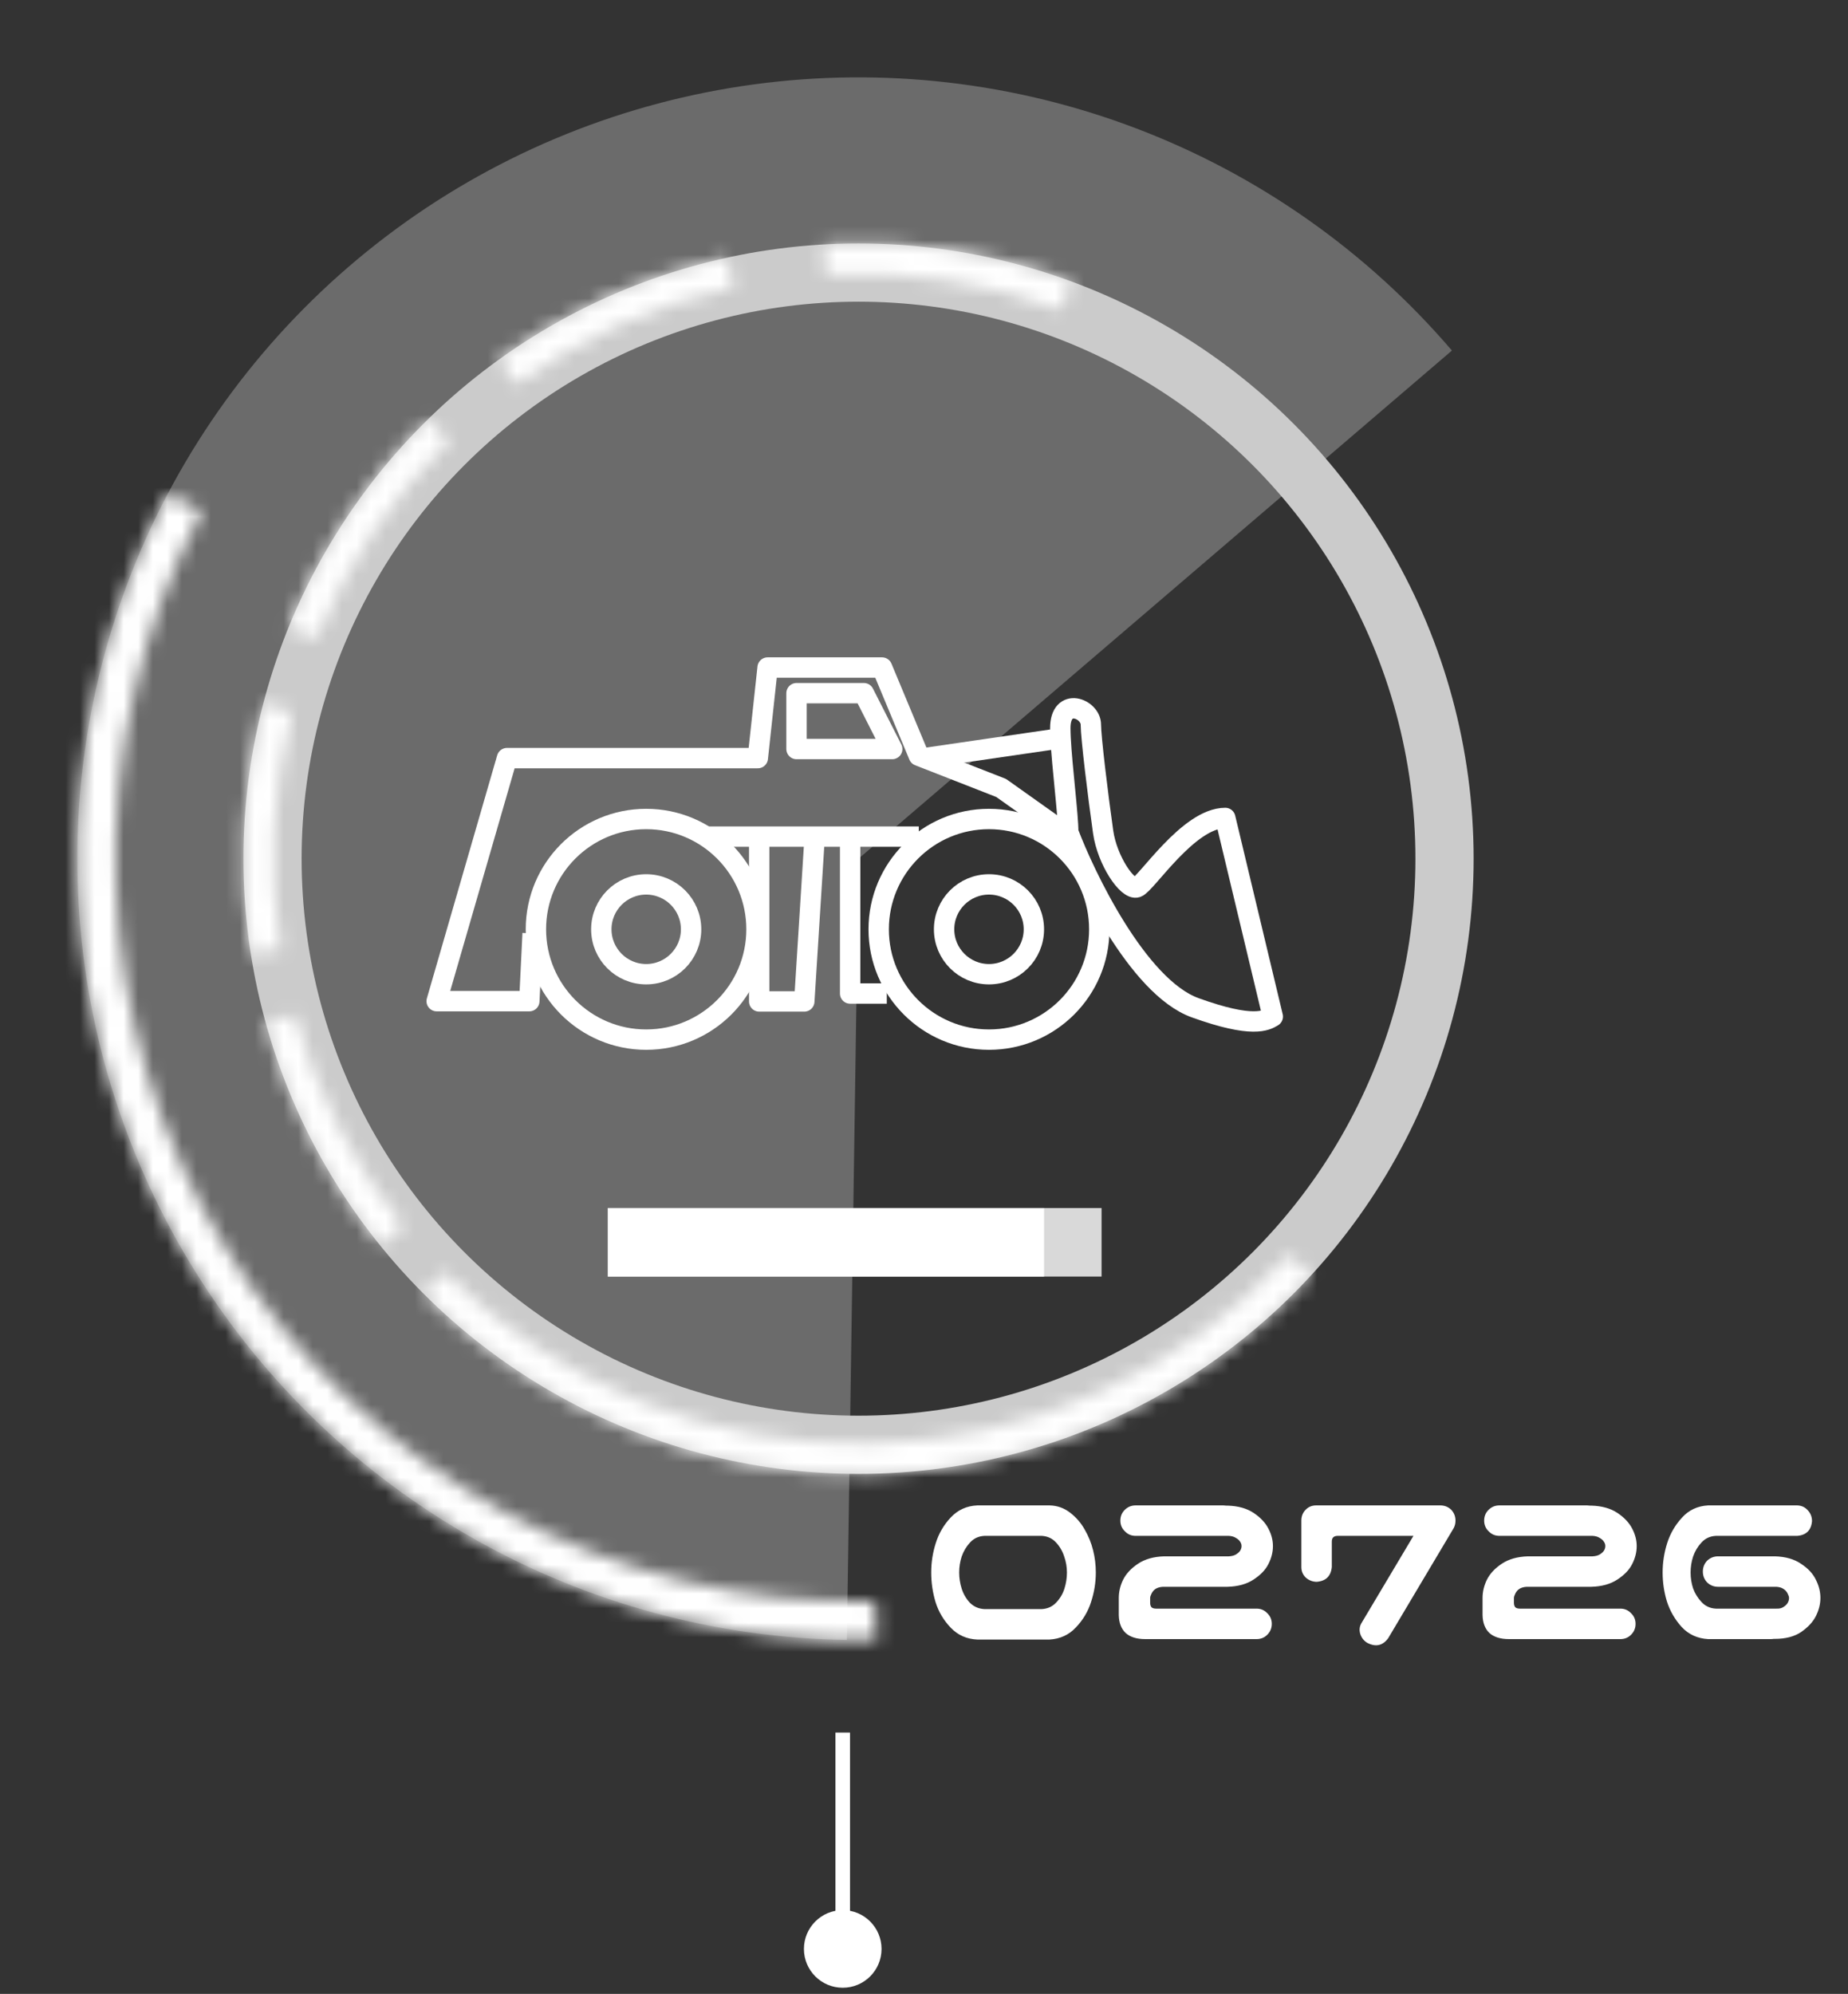
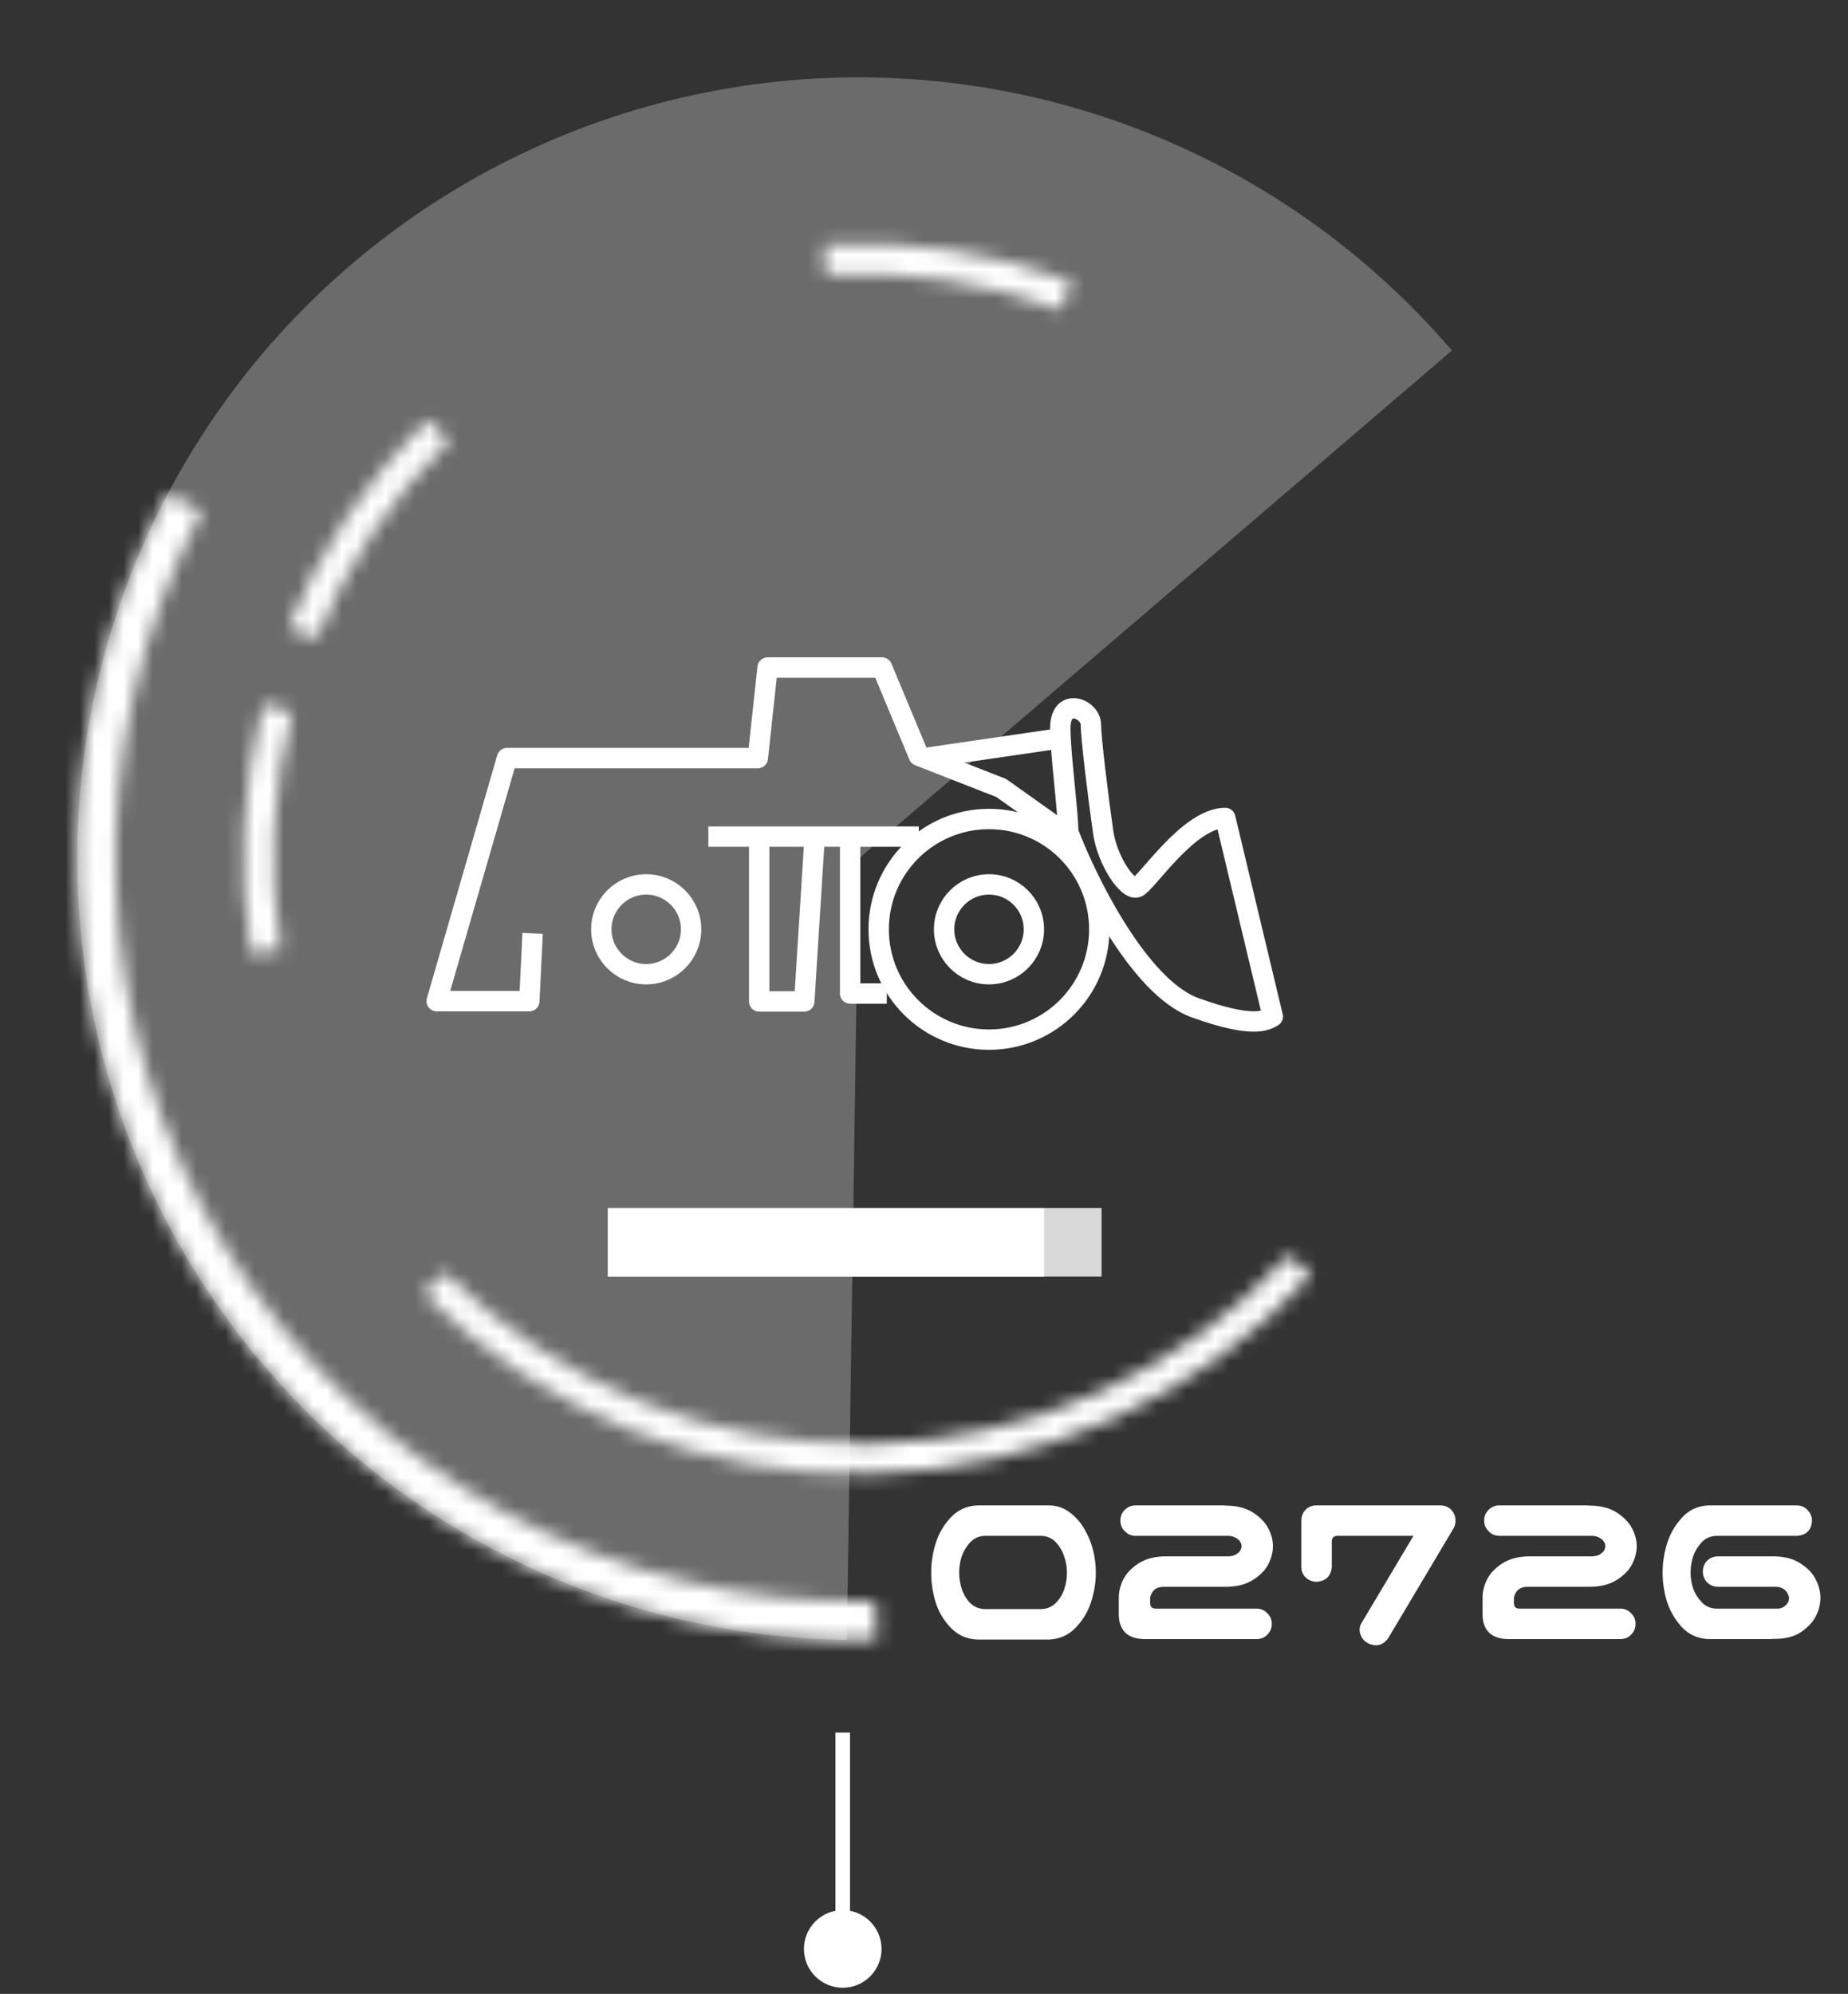
<svg xmlns="http://www.w3.org/2000/svg" width="127" height="137" viewBox="0 0 127 137" fill="none">
  <rect x="0" y="0" width="127" height="137" fill="#333333" stroke="none" />
  <path d="M72.12 103.436C72.651 103.446 73.125 103.613 73.542 103.936C73.959 104.258 74.292 104.644 74.542 105.092C74.802 105.54 74.995 106.014 75.12 106.514C75.245 107.014 75.308 107.524 75.308 108.045C75.308 108.732 75.198 109.41 74.98 110.076C74.771 110.732 74.422 111.316 73.933 111.826C73.454 112.337 72.849 112.613 72.12 112.654H67.167C66.438 112.623 65.829 112.352 65.339 111.842C64.849 111.331 64.5 110.743 64.292 110.076C64.094 109.41 63.995 108.732 63.995 108.045C63.995 107.357 64.099 106.686 64.308 106.029C64.516 105.363 64.86 104.774 65.339 104.264C65.829 103.743 66.438 103.467 67.167 103.436H67.464H71.823H72.12ZM71.589 110.561C71.985 110.54 72.313 110.394 72.573 110.123C72.844 109.842 73.037 109.519 73.151 109.154C73.266 108.79 73.323 108.42 73.323 108.045C73.323 107.67 73.261 107.305 73.136 106.951C73.021 106.587 72.834 106.264 72.573 105.982C72.313 105.701 71.985 105.55 71.589 105.529H67.651C67.255 105.55 66.927 105.701 66.667 105.982C66.407 106.264 66.214 106.587 66.089 106.951C65.974 107.305 65.917 107.67 65.917 108.045C65.917 108.42 65.974 108.79 66.089 109.154C66.204 109.519 66.391 109.842 66.651 110.123C66.922 110.394 67.255 110.54 67.651 110.561H71.589ZM76.995 104.482C76.995 104.191 77.094 103.946 77.292 103.748C77.5 103.54 77.75 103.436 78.042 103.436H84.073C84.136 103.436 84.198 103.441 84.261 103.451H84.355C85.084 103.472 85.683 103.639 86.151 103.951C86.62 104.264 86.959 104.623 87.167 105.029C87.375 105.425 87.48 105.826 87.48 106.232C87.48 106.649 87.375 107.061 87.167 107.467C86.969 107.863 86.63 108.217 86.151 108.529C85.683 108.842 85.084 109.008 84.355 109.029H79.917C79.719 109.04 79.552 109.087 79.417 109.17C79.292 109.253 79.198 109.363 79.136 109.498C79.073 109.623 79.042 109.722 79.042 109.795V110.123C79.042 110.258 79.073 110.363 79.136 110.436C79.209 110.508 79.344 110.54 79.542 110.529H86.355C86.646 110.529 86.891 110.633 87.089 110.842C87.297 111.04 87.401 111.285 87.401 111.576C87.401 111.868 87.297 112.118 87.089 112.326C86.891 112.524 86.646 112.623 86.355 112.623H78.698C78.115 112.623 77.667 112.482 77.355 112.201C77.052 111.91 76.896 111.498 76.886 110.967V109.795C76.886 109.368 76.985 108.951 77.183 108.545C77.391 108.128 77.73 107.764 78.198 107.451C78.677 107.128 79.282 106.956 80.011 106.936H84.448C84.646 106.925 84.808 106.883 84.933 106.811C85.068 106.727 85.167 106.639 85.23 106.545C85.292 106.441 85.323 106.337 85.323 106.232C85.323 106.128 85.292 106.029 85.23 105.936C85.167 105.831 85.068 105.743 84.933 105.67C84.808 105.587 84.646 105.54 84.448 105.529H78.042C77.75 105.529 77.505 105.425 77.308 105.217C77.099 105.019 76.995 104.774 76.995 104.482ZM89.433 104.482C89.433 104.191 89.526 103.946 89.714 103.748C89.912 103.54 90.157 103.436 90.448 103.436H98.98C99.271 103.436 99.521 103.535 99.73 103.732C99.927 103.941 100.026 104.191 100.026 104.482C100.026 104.67 99.985 104.842 99.901 104.998L95.401 112.561C95.026 113.071 94.552 113.18 93.98 112.889C93.74 112.753 93.573 112.545 93.48 112.264C93.396 111.982 93.433 111.722 93.589 111.482L97.136 105.529H91.901C91.651 105.54 91.526 105.67 91.526 105.92V107.67C91.464 108.295 91.12 108.633 90.495 108.686C90.214 108.686 89.964 108.592 89.745 108.404C89.537 108.206 89.433 107.962 89.433 107.67V104.482ZM101.995 104.482C101.995 104.191 102.094 103.946 102.292 103.748C102.5 103.54 102.75 103.436 103.042 103.436H109.073C109.136 103.436 109.198 103.441 109.261 103.451H109.354C110.084 103.472 110.683 103.639 111.151 103.951C111.62 104.264 111.959 104.623 112.167 105.029C112.375 105.425 112.479 105.826 112.479 106.232C112.479 106.649 112.375 107.061 112.167 107.467C111.969 107.863 111.631 108.217 111.151 108.529C110.683 108.842 110.084 109.008 109.354 109.029H104.917C104.719 109.04 104.552 109.087 104.417 109.17C104.292 109.253 104.198 109.363 104.136 109.498C104.073 109.623 104.042 109.722 104.042 109.795V110.123C104.042 110.258 104.073 110.363 104.136 110.436C104.209 110.508 104.344 110.54 104.542 110.529H111.354C111.646 110.529 111.891 110.633 112.089 110.842C112.297 111.04 112.401 111.285 112.401 111.576C112.401 111.868 112.297 112.118 112.089 112.326C111.891 112.524 111.646 112.623 111.354 112.623H103.698C103.115 112.623 102.667 112.482 102.354 112.201C102.052 111.91 101.896 111.498 101.886 110.967V109.795C101.886 109.368 101.985 108.951 102.183 108.545C102.391 108.128 102.729 107.764 103.198 107.451C103.677 107.128 104.282 106.956 105.011 106.936H109.448C109.646 106.925 109.808 106.883 109.933 106.811C110.068 106.727 110.167 106.639 110.229 106.545C110.292 106.441 110.323 106.337 110.323 106.232C110.323 106.128 110.292 106.029 110.229 105.936C110.167 105.831 110.068 105.743 109.933 105.67C109.808 105.587 109.646 105.54 109.448 105.529H103.042C102.75 105.529 102.506 105.425 102.308 105.217C102.099 105.019 101.995 104.774 101.995 104.482ZM117.386 103.436H123.511C123.802 103.446 124.042 103.555 124.229 103.764C124.427 103.972 124.526 104.222 124.526 104.514C124.474 105.139 124.136 105.477 123.511 105.529H117.917C117.521 105.55 117.193 105.701 116.933 105.982C116.672 106.264 116.479 106.587 116.354 106.951C116.24 107.305 116.183 107.67 116.183 108.045C116.183 108.42 116.24 108.785 116.354 109.139C116.479 109.482 116.672 109.795 116.933 110.076C117.193 110.357 117.521 110.508 117.917 110.529H122.073C122.271 110.54 122.433 110.503 122.558 110.42C122.693 110.337 122.792 110.243 122.854 110.139C122.917 110.024 122.948 109.91 122.948 109.795C122.948 109.722 122.917 109.623 122.854 109.498C122.792 109.363 122.693 109.253 122.558 109.17C122.433 109.087 122.271 109.04 122.073 109.029H118.073C117.782 109.029 117.532 108.93 117.323 108.732C117.125 108.524 117.026 108.274 117.026 107.982C117.026 107.691 117.125 107.441 117.323 107.232C117.532 107.035 117.782 106.936 118.073 106.936H121.979C122.709 106.956 123.308 107.128 123.776 107.451C124.256 107.764 124.594 108.128 124.792 108.545C125 108.951 125.104 109.368 125.104 109.795C125.104 110.212 125 110.628 124.792 111.045C124.584 111.451 124.245 111.816 123.776 112.139C123.308 112.451 122.709 112.607 121.979 112.607H121.886C121.823 112.618 121.761 112.623 121.698 112.623H117.386C116.657 112.581 116.052 112.305 115.573 111.795C115.104 111.274 114.766 110.691 114.558 110.045C114.36 109.399 114.261 108.732 114.261 108.045C114.261 107.357 114.365 106.686 114.573 106.029C114.782 105.373 115.12 104.79 115.589 104.279C116.058 103.758 116.657 103.477 117.386 103.436Z" fill="white" />
  <path d="M99.781 24.086C93.947 17.272 86.498 12.028 78.116 8.834C69.733 5.639 60.684 4.597 51.795 5.801C42.905 7.005 34.459 10.417 27.228 15.726C19.997 21.035 14.212 28.071 10.401 36.191C6.59 44.312 4.874 53.258 5.411 62.212C5.947 71.167 8.719 79.844 13.473 87.451C18.227 95.058 24.812 101.353 32.625 105.76C40.438 110.167 49.231 112.546 58.201 112.68L59 59L99.781 24.086Z" fill="#CFCFCF" fill-opacity="0.36" />
  <mask id="path-3-inside-1_591_506" fill="white">
    <path d="M11.534 33.917C7.162 42.192 5.028 51.466 5.345 60.819C5.662 70.173 8.419 79.281 13.342 87.24C18.265 95.2 25.184 101.734 33.411 106.195C41.638 110.656 50.889 112.888 60.245 112.671L60.184 110.04C51.287 110.247 42.489 108.123 34.666 103.881C26.841 99.639 20.262 93.425 15.581 85.856C10.899 78.287 8.277 69.625 7.976 60.73C7.674 51.835 9.703 43.016 13.861 35.147L11.534 33.917Z" />
  </mask>
  <path d="M11.534 33.917C7.162 42.192 5.028 51.466 5.345 60.819C5.662 70.173 8.419 79.281 13.342 87.24C18.265 95.2 25.184 101.734 33.411 106.195C41.638 110.656 50.889 112.888 60.245 112.671L60.184 110.04C51.287 110.247 42.489 108.123 34.666 103.881C26.841 99.639 20.262 93.425 15.581 85.856C10.899 78.287 8.277 69.625 7.976 60.73C7.674 51.835 9.703 43.016 13.861 35.147L11.534 33.917Z" stroke="white" stroke-width="8" mask="url(#path-3-inside-1_591_506)" />
-   <circle cx="59" cy="59" r="40.272" stroke="#CBCBCB" stroke-width="4" />
  <mask id="path-5-inside-2_591_506" fill="white">
    <path d="M29.11 88.891C33.14 92.921 37.943 96.094 43.231 98.221C48.518 100.347 54.181 101.382 59.879 101.263C65.577 101.145 71.192 99.875 76.387 97.531C81.582 95.187 86.249 91.817 90.108 87.623L88.583 86.219C84.913 90.208 80.475 93.413 75.535 95.642C70.595 97.871 65.255 99.079 59.836 99.191C54.418 99.304 49.032 98.32 44.004 96.298C38.975 94.276 34.407 91.258 30.575 87.426L29.11 88.891Z" />
  </mask>
  <path d="M29.11 88.891C33.14 92.921 37.943 96.094 43.231 98.221C48.518 100.347 54.181 101.382 59.879 101.263C65.577 101.145 71.192 99.875 76.387 97.531C81.582 95.187 86.249 91.817 90.108 87.623L88.583 86.219C84.913 90.208 80.475 93.413 75.535 95.642C70.595 97.871 65.255 99.079 59.836 99.191C54.418 99.304 49.032 98.32 44.004 96.298C38.975 94.276 34.407 91.258 30.575 87.426L29.11 88.891Z" stroke="white" stroke-width="8" mask="url(#path-5-inside-2_591_506)" />
  <mask id="path-6-inside-3_591_506" fill="white">
    <path d="M18.26 70.275C19.804 75.856 22.479 81.059 26.117 85.564L27.729 84.261C24.269 79.978 21.726 75.029 20.257 69.723L18.26 70.275Z" />
  </mask>
-   <path d="M18.26 70.275C19.804 75.856 22.479 81.059 26.117 85.564L27.729 84.261C24.269 79.978 21.726 75.029 20.257 69.723L18.26 70.275Z" stroke="white" stroke-width="8" mask="url(#path-6-inside-3_591_506)" />
  <mask id="path-7-inside-4_591_506" fill="white">
    <path d="M18.08 48.394C16.627 53.999 16.342 59.843 17.241 65.562L19.288 65.241C18.433 59.801 18.705 54.244 20.086 48.914L18.08 48.394Z" />
  </mask>
  <path d="M18.08 48.394C16.627 53.999 16.342 59.843 17.241 65.562L19.288 65.241C18.433 59.801 18.705 54.244 20.086 48.914L18.08 48.394Z" stroke="white" stroke-width="8" mask="url(#path-7-inside-4_591_506)" />
  <mask id="path-8-inside-5_591_506" fill="white">
    <path d="M29.388 28.834C25.256 32.89 22.001 37.752 19.826 43.118L21.746 43.897C23.815 38.794 26.91 34.17 30.84 30.313L29.388 28.834Z" />
  </mask>
  <path d="M29.388 28.834C25.256 32.89 22.001 37.752 19.826 43.118L21.746 43.897C23.815 38.794 26.91 34.17 30.84 30.313L29.388 28.834Z" stroke="white" stroke-width="8" mask="url(#path-8-inside-5_591_506)" />
  <mask id="path-9-inside-6_591_506" fill="white">
    <path d="M49.963 17.705C44.307 18.943 38.965 21.33 34.269 24.718L35.482 26.398C39.947 23.177 45.027 20.907 50.406 19.73L49.963 17.705Z" />
  </mask>
-   <path d="M49.963 17.705C44.307 18.943 38.965 21.33 34.269 24.718L35.482 26.398C39.947 23.177 45.027 20.907 50.406 19.73L49.963 17.705Z" stroke="white" stroke-width="8" mask="url(#path-9-inside-6_591_506)" />
  <mask id="path-10-inside-7_591_506" fill="white">
    <path d="M73.635 19.342C68.203 17.338 62.417 16.47 56.636 16.794L56.752 18.863C62.25 18.555 67.752 19.38 72.918 21.286L73.635 19.342Z" />
  </mask>
  <path d="M73.635 19.342C68.203 17.338 62.417 16.47 56.636 16.794L56.752 18.863C62.25 18.555 67.752 19.38 72.918 21.286L73.635 19.342Z" stroke="white" stroke-width="8" mask="url(#path-10-inside-7_591_506)" />
  <rect x="41.773" y="83.004" width="33.931" height="4.708" fill="#D9D9D9" />
  <rect x="41.773" y="83.004" width="29.978" height="4.708" fill="white" />
  <circle cx="44.409" cy="63.853" r="3.085" stroke="white" stroke-width="1.4" />
-   <circle cx="44.409" cy="63.853" r="7.58" stroke="white" stroke-width="1.4" />
  <circle cx="67.966" cy="63.853" r="3.085" stroke="white" stroke-width="1.4" />
  <circle cx="67.966" cy="63.853" r="7.58" stroke="white" stroke-width="1.4" />
  <path d="M72.888 50.726C72.875 50.467 72.867 50.232 72.867 50.029C72.867 47.847 74.967 48.692 74.967 49.782C74.967 50.655 75.456 54.665 75.812 57.171C76.09 59.123 77.486 61.191 78.132 60.969C78.778 60.746 81.67 56.202 84.205 56.202L87.469 69.849C87.01 70.124 86.097 70.674 82.133 69.242C78.17 67.811 74.514 60.107 73.413 57.171C73.413 56.02 72.987 52.689 72.888 50.726ZM72.888 50.726L63.4 52.109" stroke="white" stroke-width="1.4" stroke-linejoin="round" />
  <path d="M36.604 64.133L36.376 68.79H30.009L34.841 52.09H52.079L52.752 45.866H60.617L63.142 51.925L68.803 54.141L73.51 57.484M63.142 57.484H48.68" stroke="white" stroke-width="1.4" stroke-linejoin="round" />
  <path d="M52.174 57.444V68.809H55.273L55.989 57.444" stroke="white" stroke-width="1.4" stroke-linejoin="round" />
-   <path d="M54.739 47.629V51.466H55.105H61.316L59.367 47.629H54.739Z" stroke="white" stroke-width="1.4" stroke-linejoin="round" />
  <path d="M60.943 68.265H58.424V57.674" stroke="white" stroke-width="1.4" stroke-linejoin="round" />
  <path d="M57.915 131.245C56.442 131.245 55.248 132.439 55.248 133.911C55.248 135.384 56.442 136.578 57.915 136.578C59.388 136.578 60.582 135.384 60.582 133.911C60.582 132.439 59.388 131.245 57.915 131.245ZM57.415 119.046L57.415 133.911L58.415 133.911L58.415 119.046L57.415 119.046Z" fill="white" />
</svg>